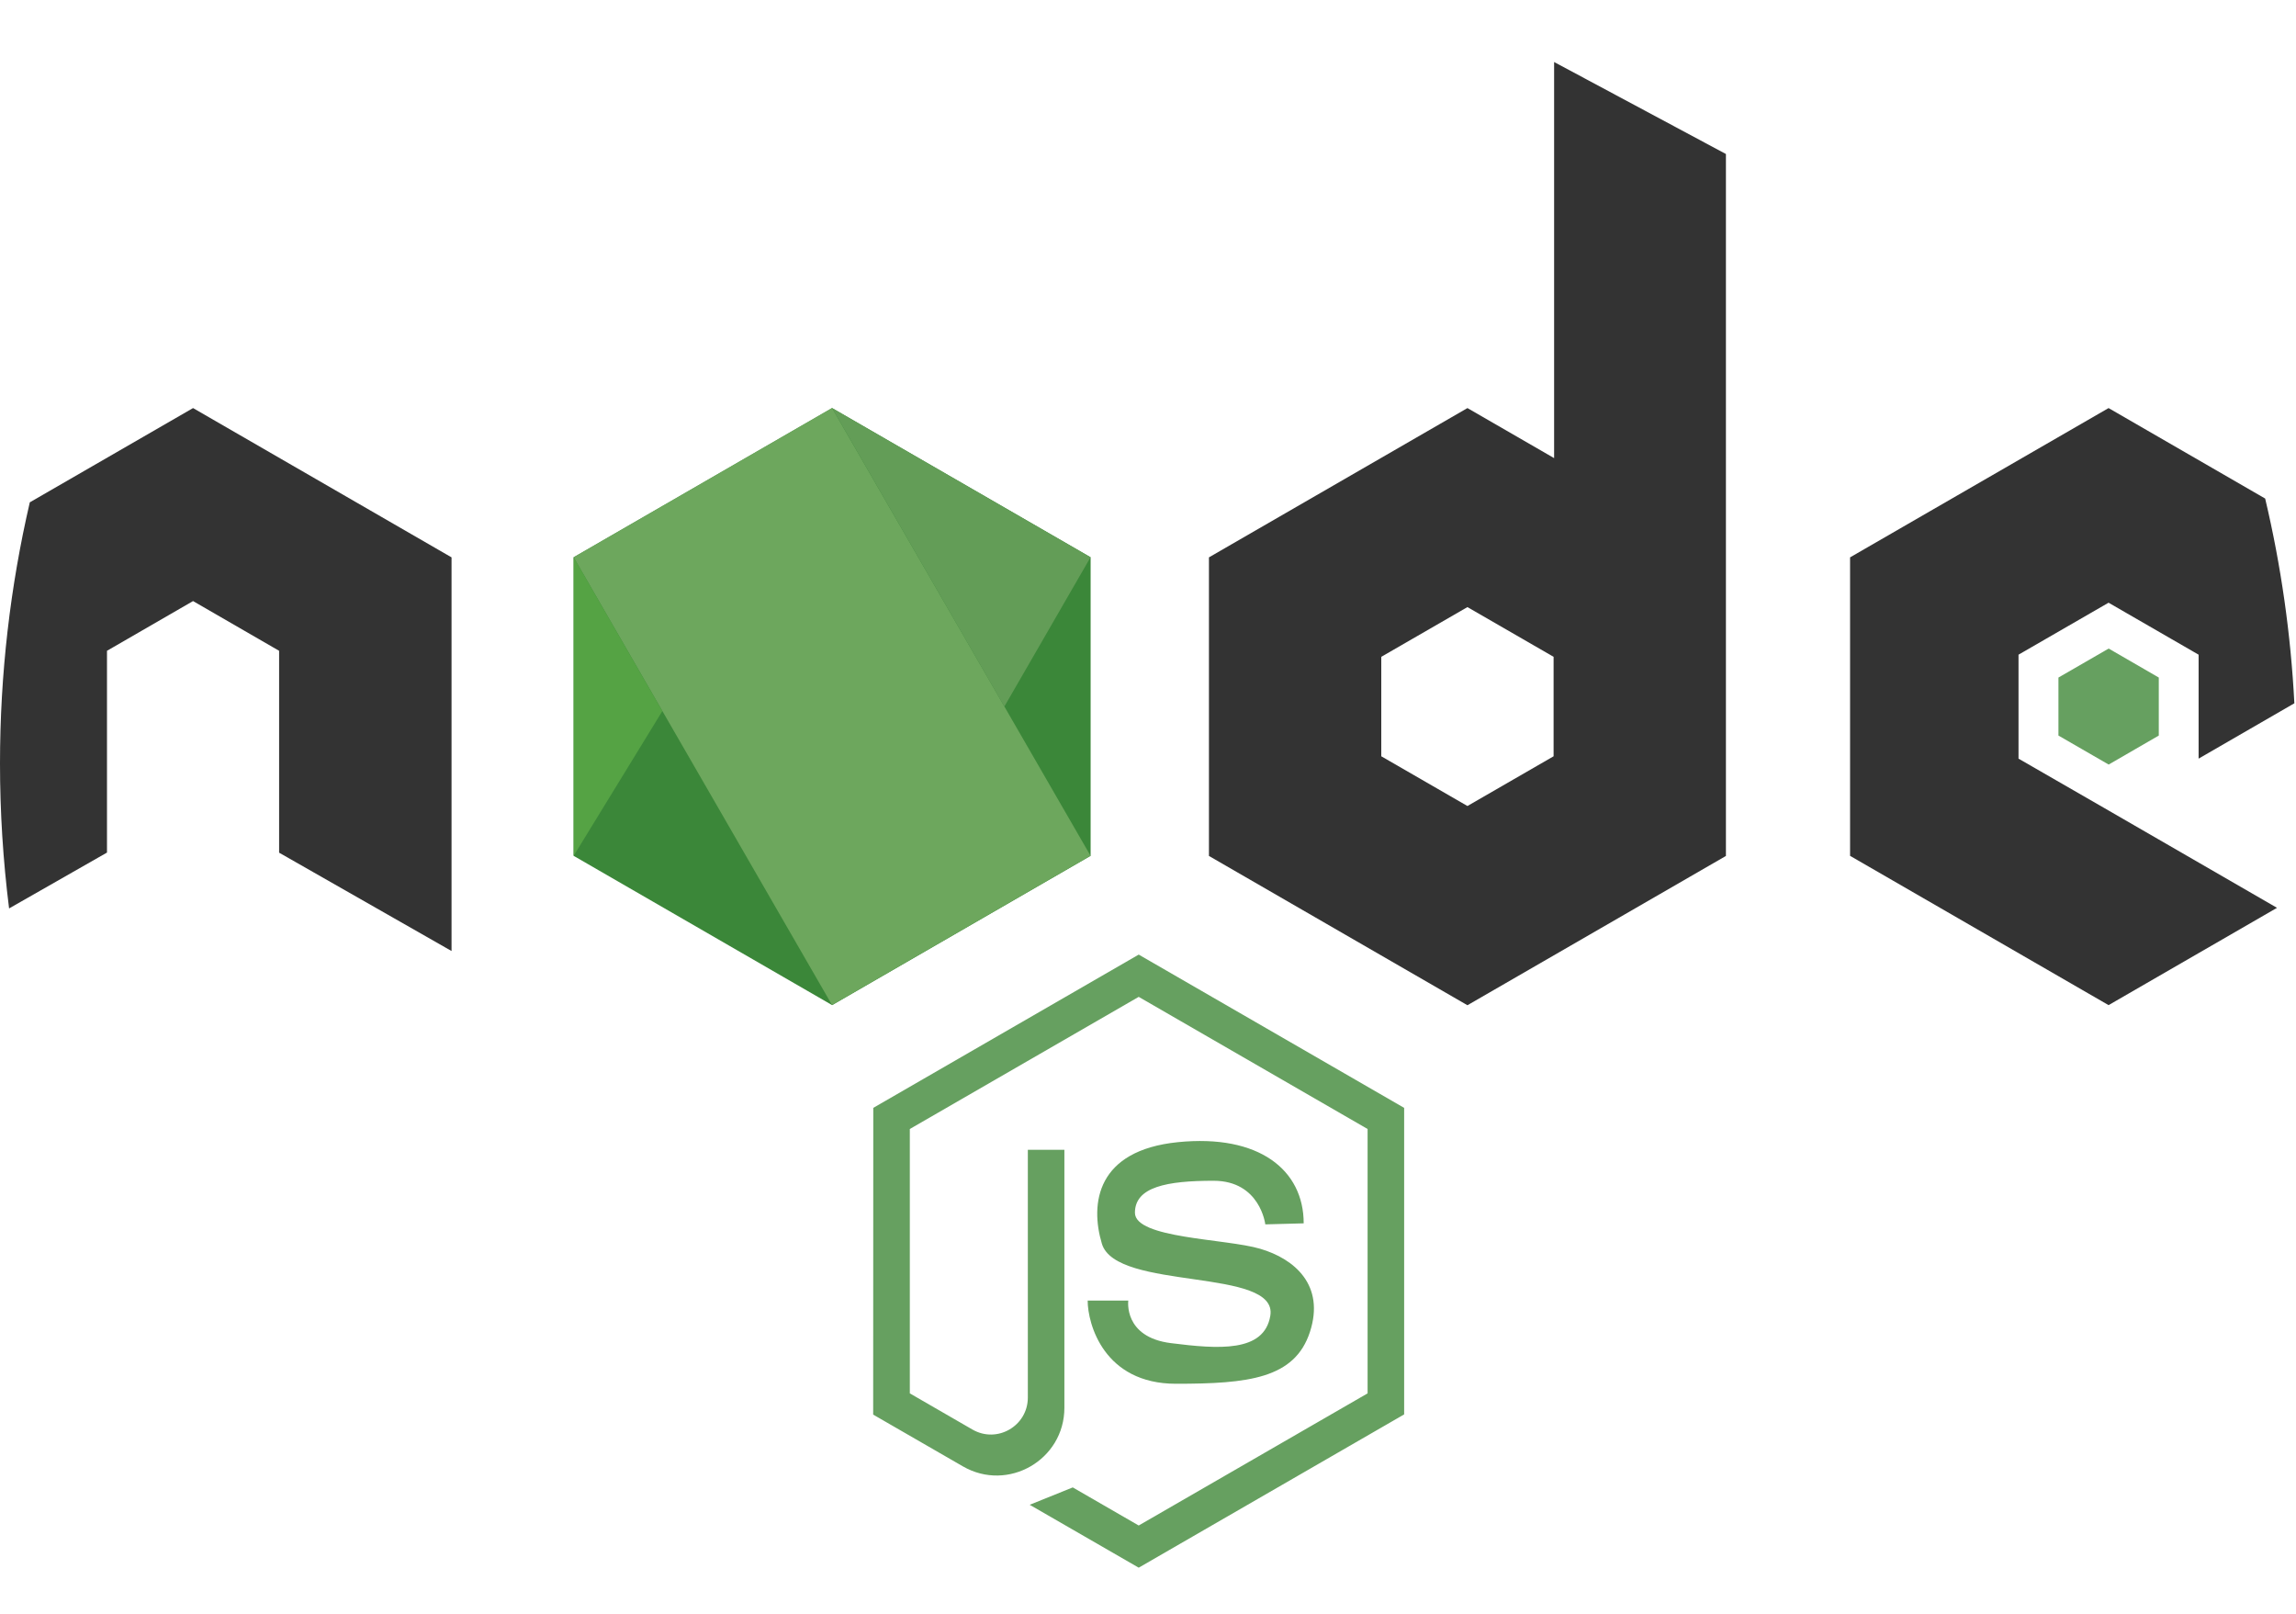
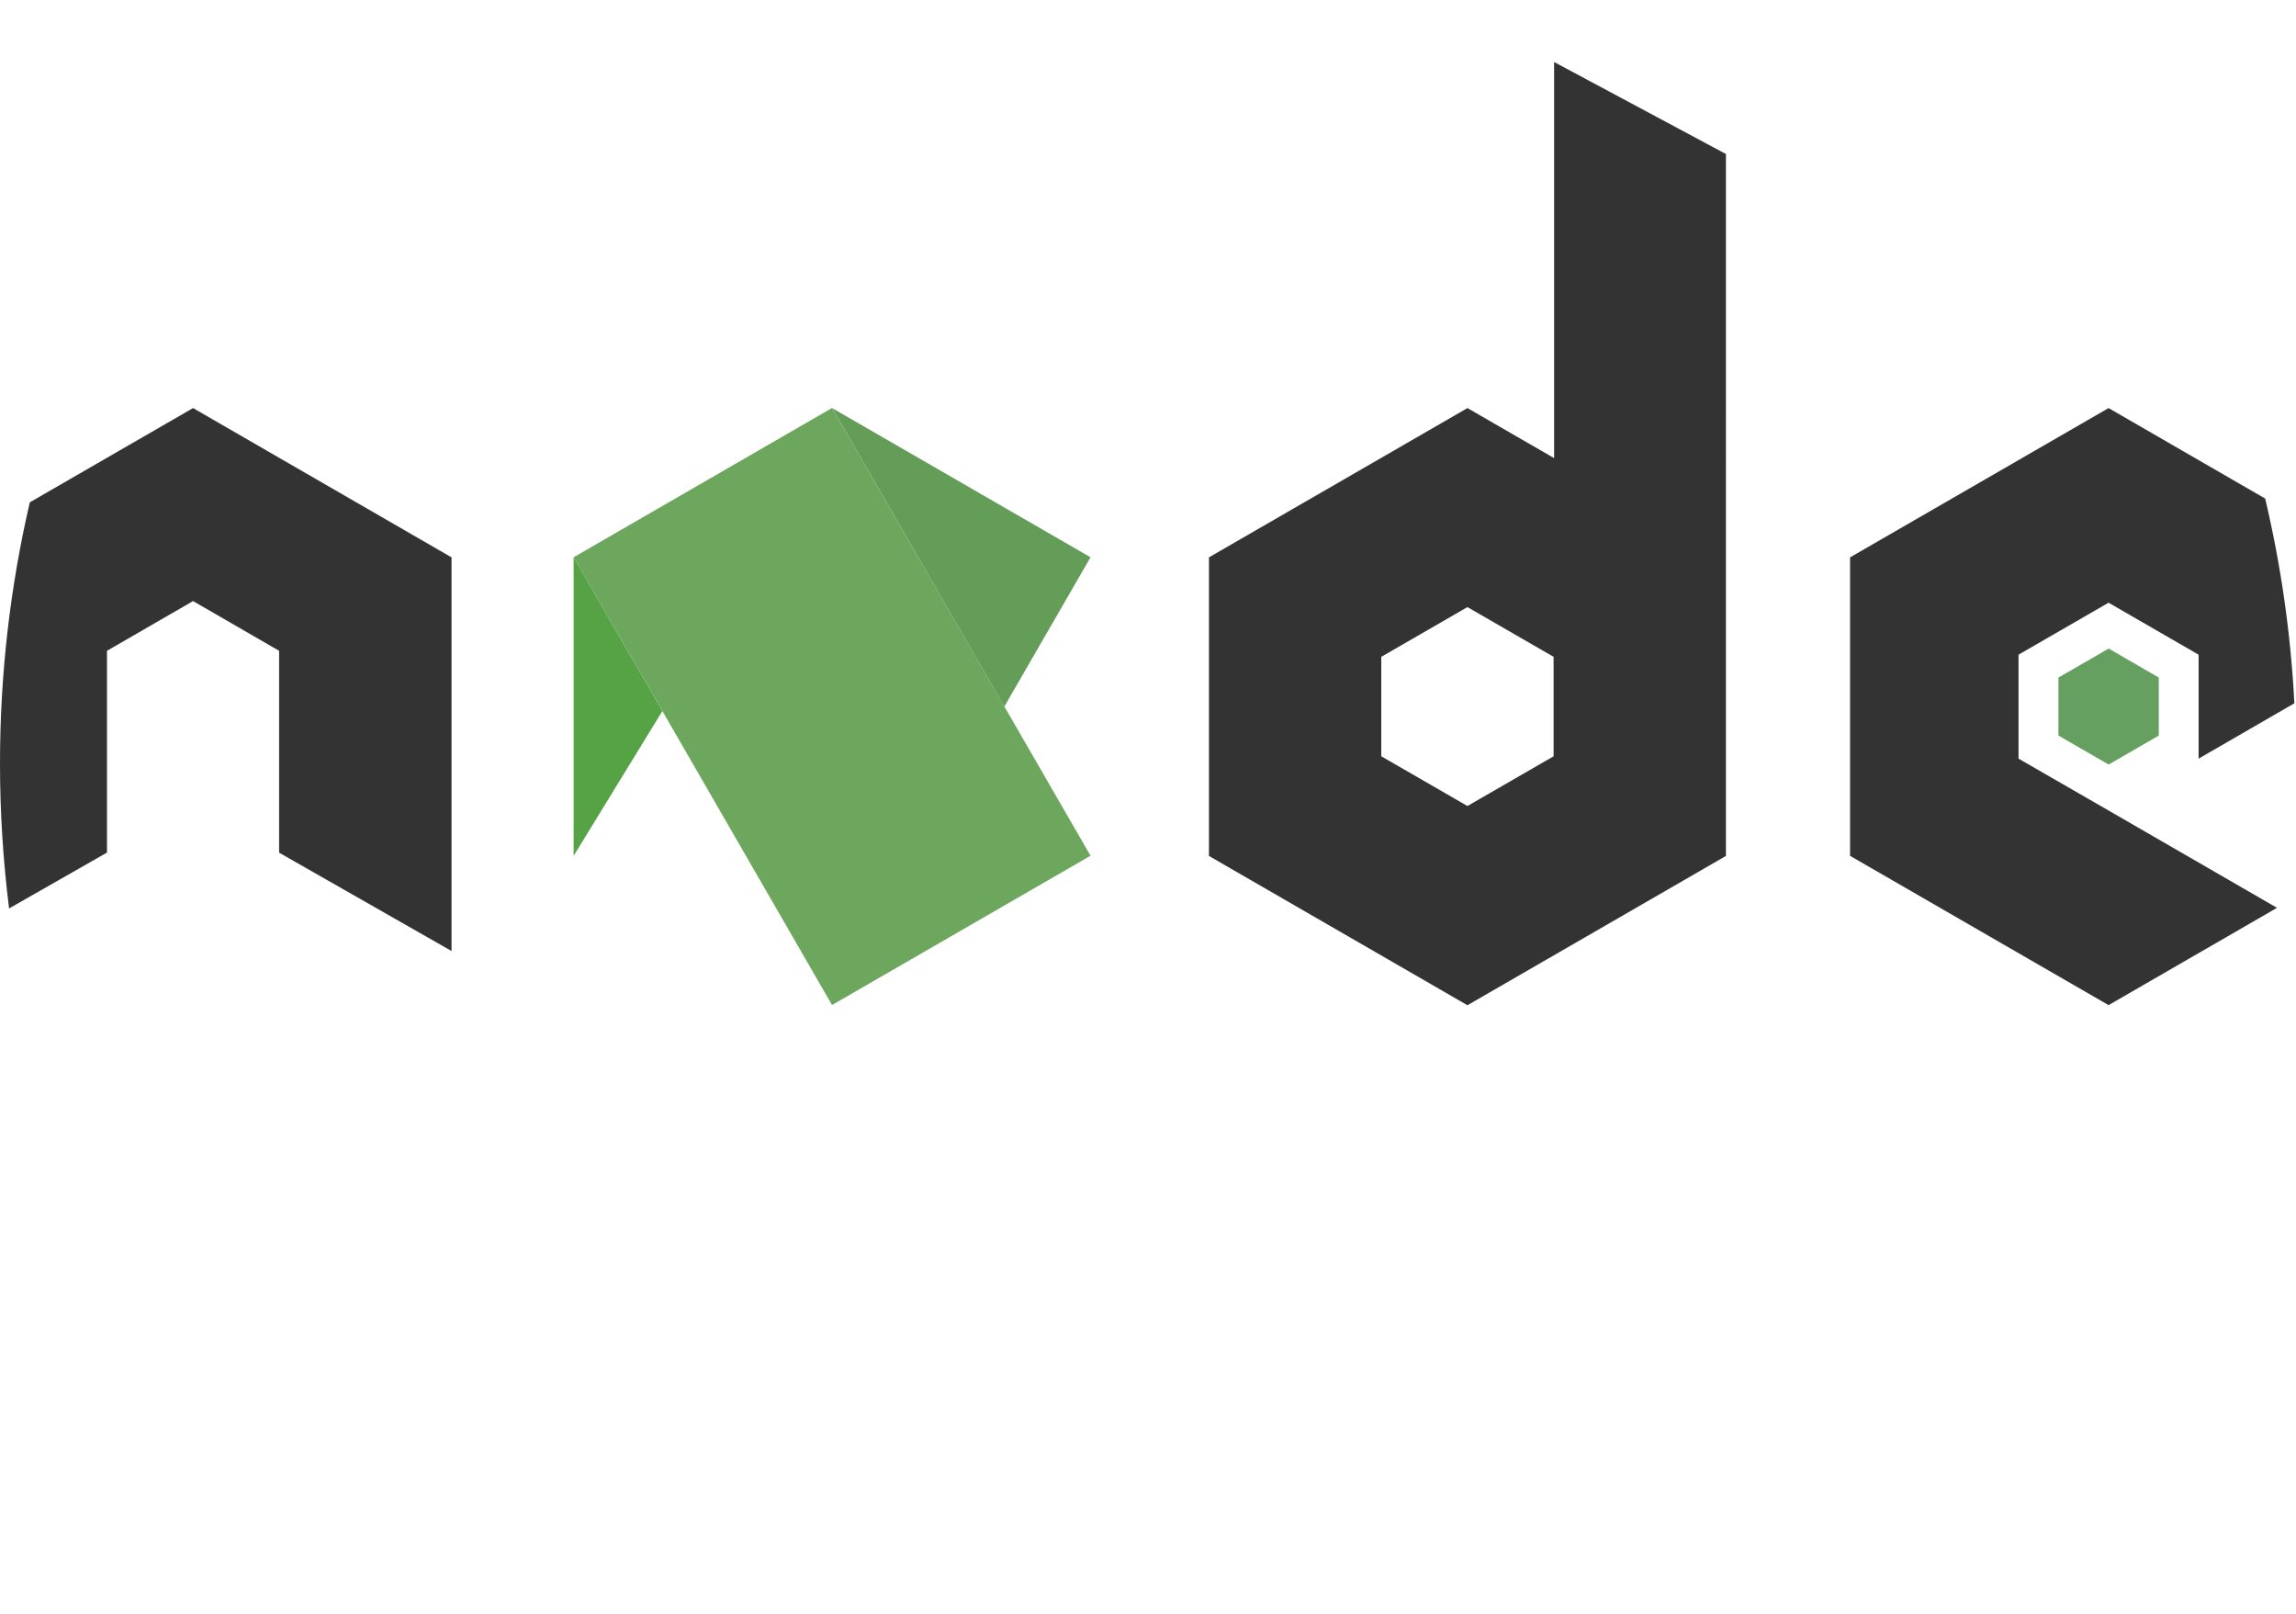
<svg xmlns="http://www.w3.org/2000/svg" id="Layer_1" x="0px" y="0px" width="612px" height="430px" viewBox="0 192.5 612 430" xml:space="preserve">
  <path display="none" fill="#F2F2F2" d="M612,396c0,168.987-137.013,306-306,306C150.075,702,21.389,585.396,2.422,434.614 C0.816,421.797,0,408.898,0,396c0-23.947,2.749-47.268,7.946-69.636C39.485,190.93,160.959,90,306,90 c144.687,0,265.917,100.413,297.782,235.357c4.245,17.906,6.83,36.165,7.782,54.56C611.864,385.278,612,390.639,612,396L612,396z" />
-   <path fill="#3B8739" d="M290.707,420.572v-79.568l-68.901-39.757l-68.901,39.757v79.568l68.901,39.784L290.707,420.572z" />
  <path fill="#333333" d="M562.039,408.49l44.899,25.934l-44.899,25.933l-68.901-39.784v-79.541l68.901-39.784l41.743,24.11 c4.245,17.906,6.83,36.165,7.782,54.56l-25.524,14.749v-27.702l-24.001-13.851l-24.002,13.851v27.702L562.039,408.49z" />
  <path fill="#66A060" d="M575.427,388.517V373.06l-13.361-7.728l-13.388,7.728v15.457l13.388,7.729L575.427,388.517z" />
  <path fill="#333333" d="M120.359,341.032v104.903l-45.961-26.206v-53.798l-22.94-13.252l-22.94,13.252v53.771L2.422,434.587 C0.816,421.797,0,408.898,0,396c0-23.947,2.749-47.268,7.946-69.636l43.512-25.117L120.359,341.032z" />
  <path fill="#6DA75D" d="M221.779,301.22l68.901,119.325l-68.901,39.784l-68.874-119.325L221.779,301.22z" />
  <path fill="#55A344" d="M152.905,420.572l23.647-38.586l-23.647-40.981V420.572z" />
  <path fill="#639D57" d="M267.712,380.789l22.967-39.784l-68.874-39.757L267.712,380.789z" />
  <path fill="#333333" d="M414.25,209.026v105.556l-23.104-13.334l-68.9,39.784V420.6l68.9,39.784l68.901-39.784V233.544 L414.25,209.026z M414.113,394.041l-22.967,13.252l-22.967-13.252v-26.504l22.967-13.252l22.967,13.252V394.041z" />
  <g>
-     <path fill="#66A060" d="M337.267,518.781c0,0-1.36-11.62-13.797-11.62c-12.436,0-20.953,1.633-20.953,8.518  s24.191,6.885,33.389,9.606c9.197,2.693,17.307,9.741,13.252,22.178c-4.055,12.436-16.49,13.796-35.702,13.796  s-23.539-15.946-23.539-22.178h10.831c0,0-1.36,9.742,11.348,11.348s24.872,2.53,26.505-7.293  c2.177-12.98-41.118-6.504-44.9-19.212c-3.211-10.748-1.361-24.872,20.273-27.049c21.633-2.177,33.524,7.402,33.524,21.634  L337.267,518.781z" />
-     <path fill="#66A060" d="M232.745,569.478l23.919,13.796c12.028,6.939,27.049-1.741,27.049-15.619v-68.738h-9.742v66.017  c0,7.565-8.19,12.327-14.776,8.518l-16.681-9.633v-70.452l61.01-35.213l61.009,35.213v70.452l-61.009,35.212l-17.579-10.15  l-11.483,4.627l29.063,16.762l70.751-40.845v-81.69l-70.751-40.846l-70.751,40.846L232.745,569.478z" />
-   </g>
+     </g>
</svg>